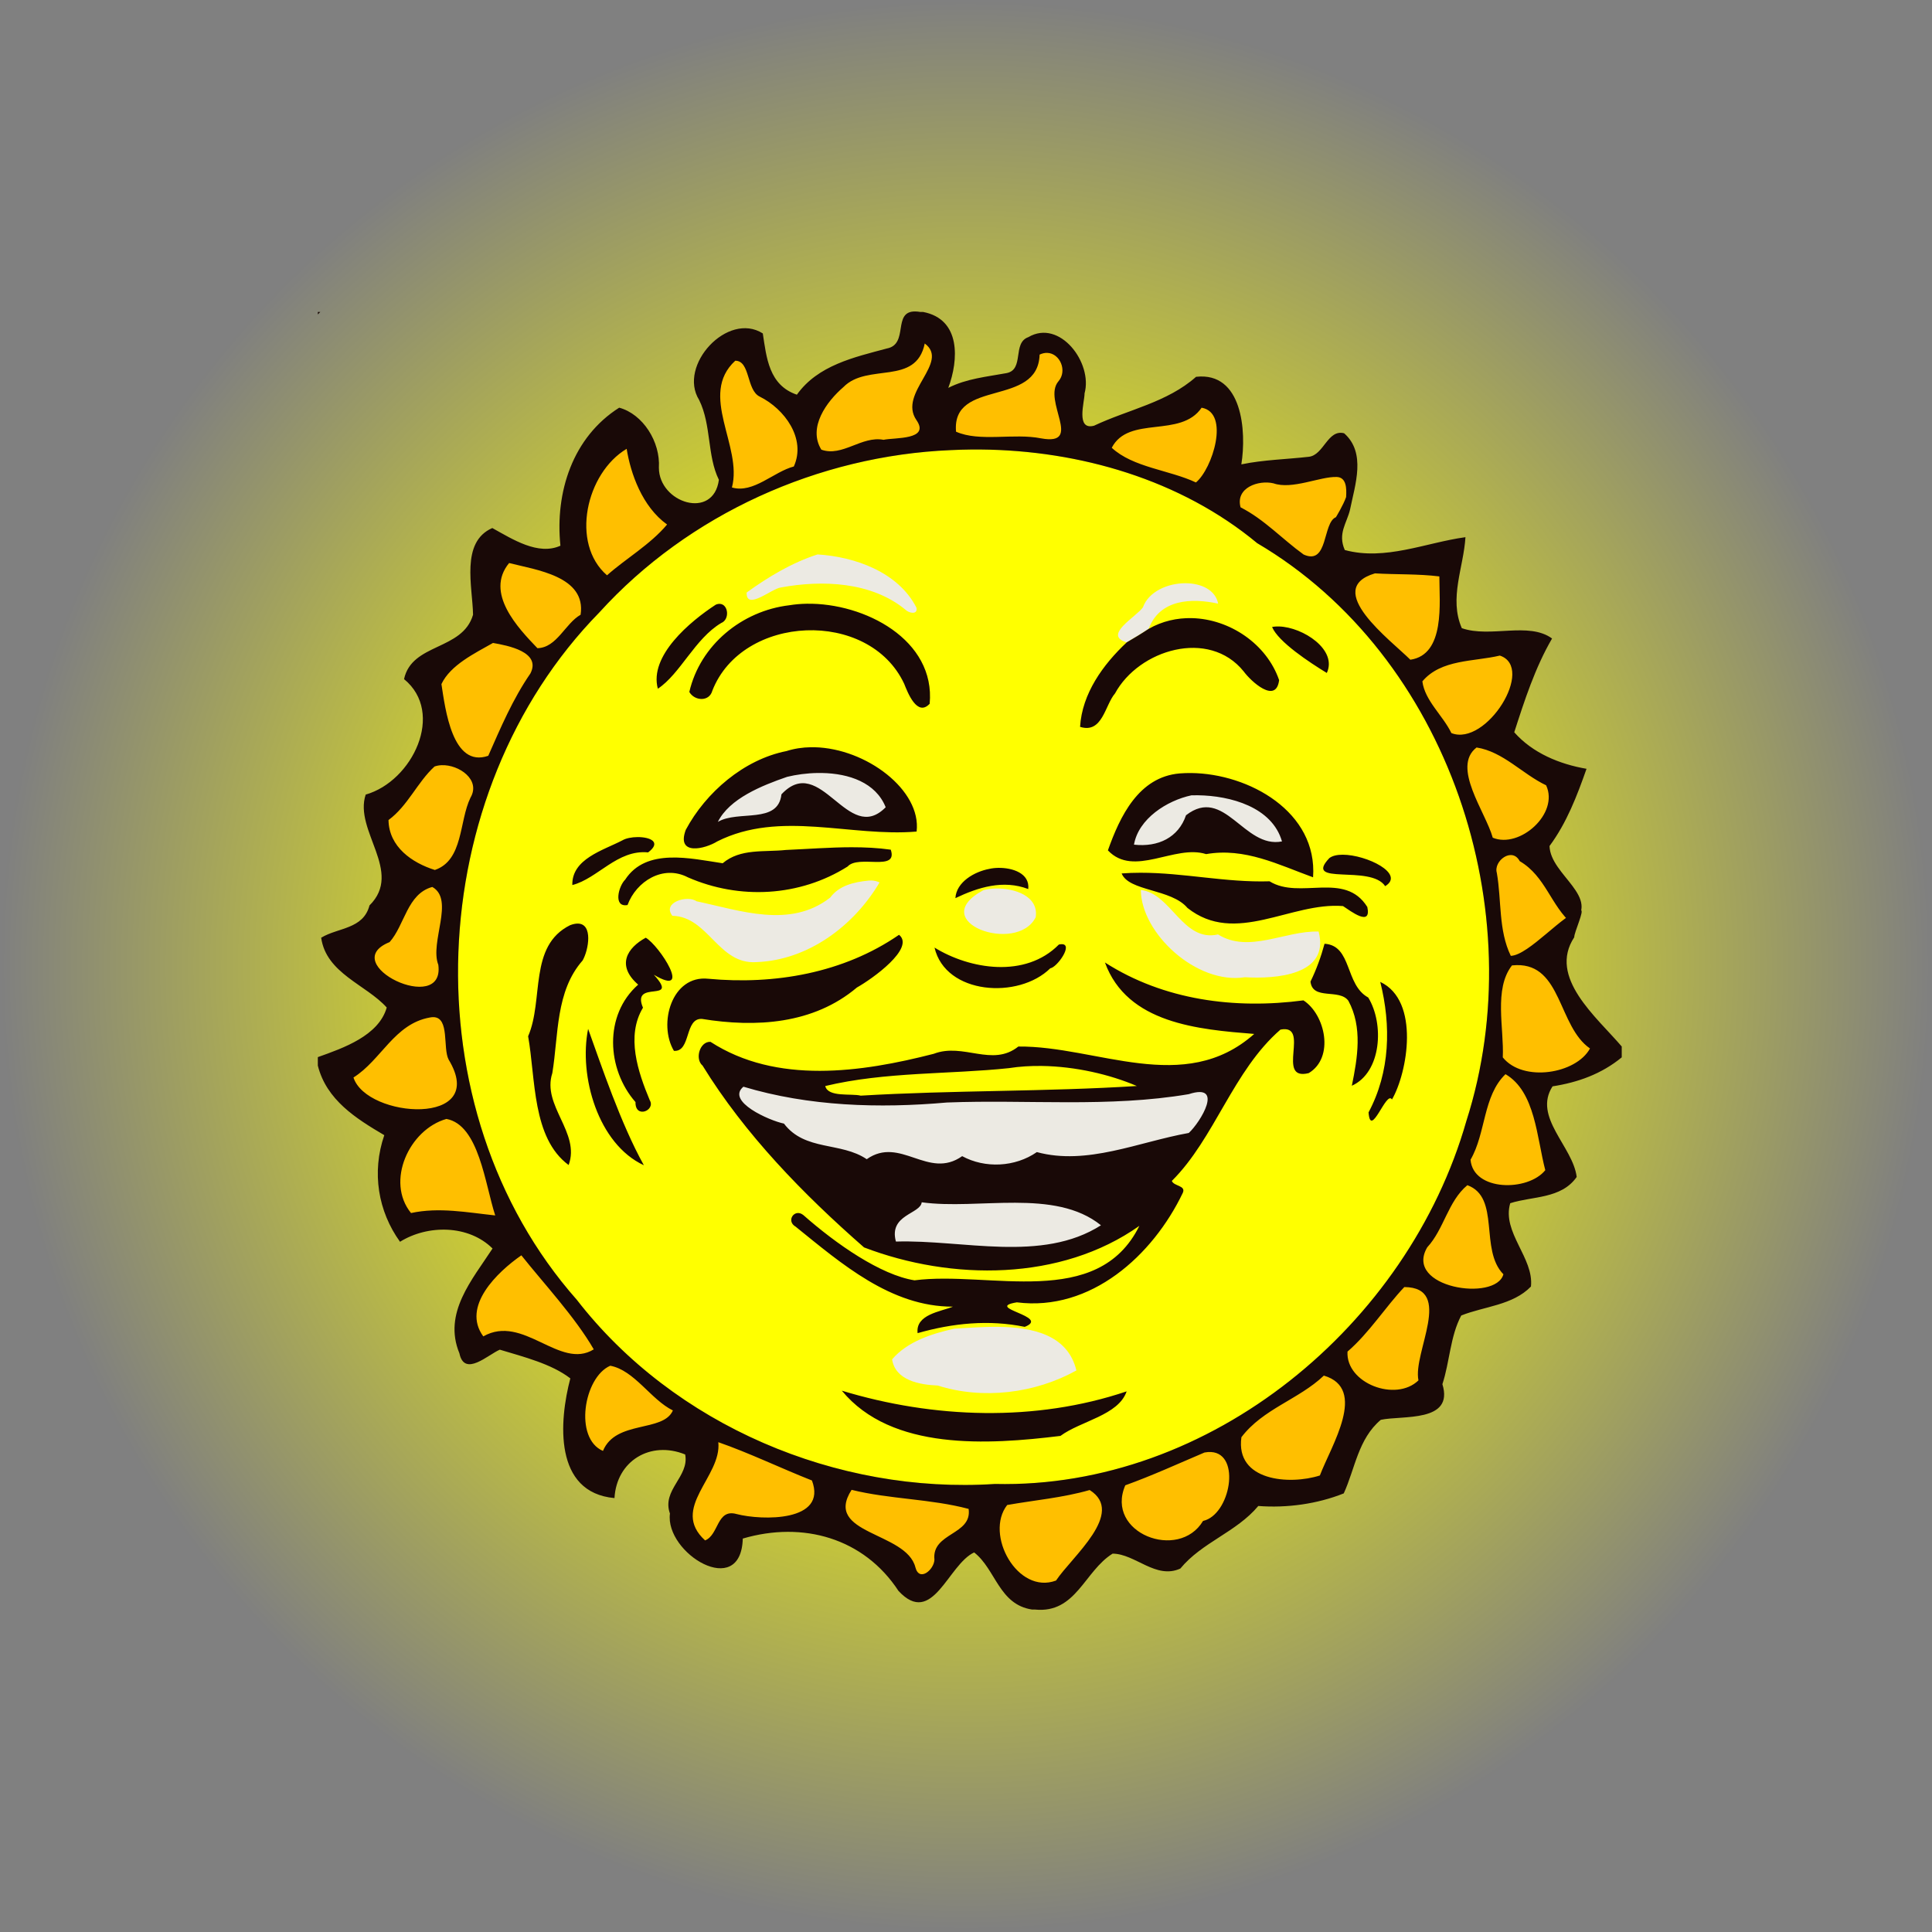
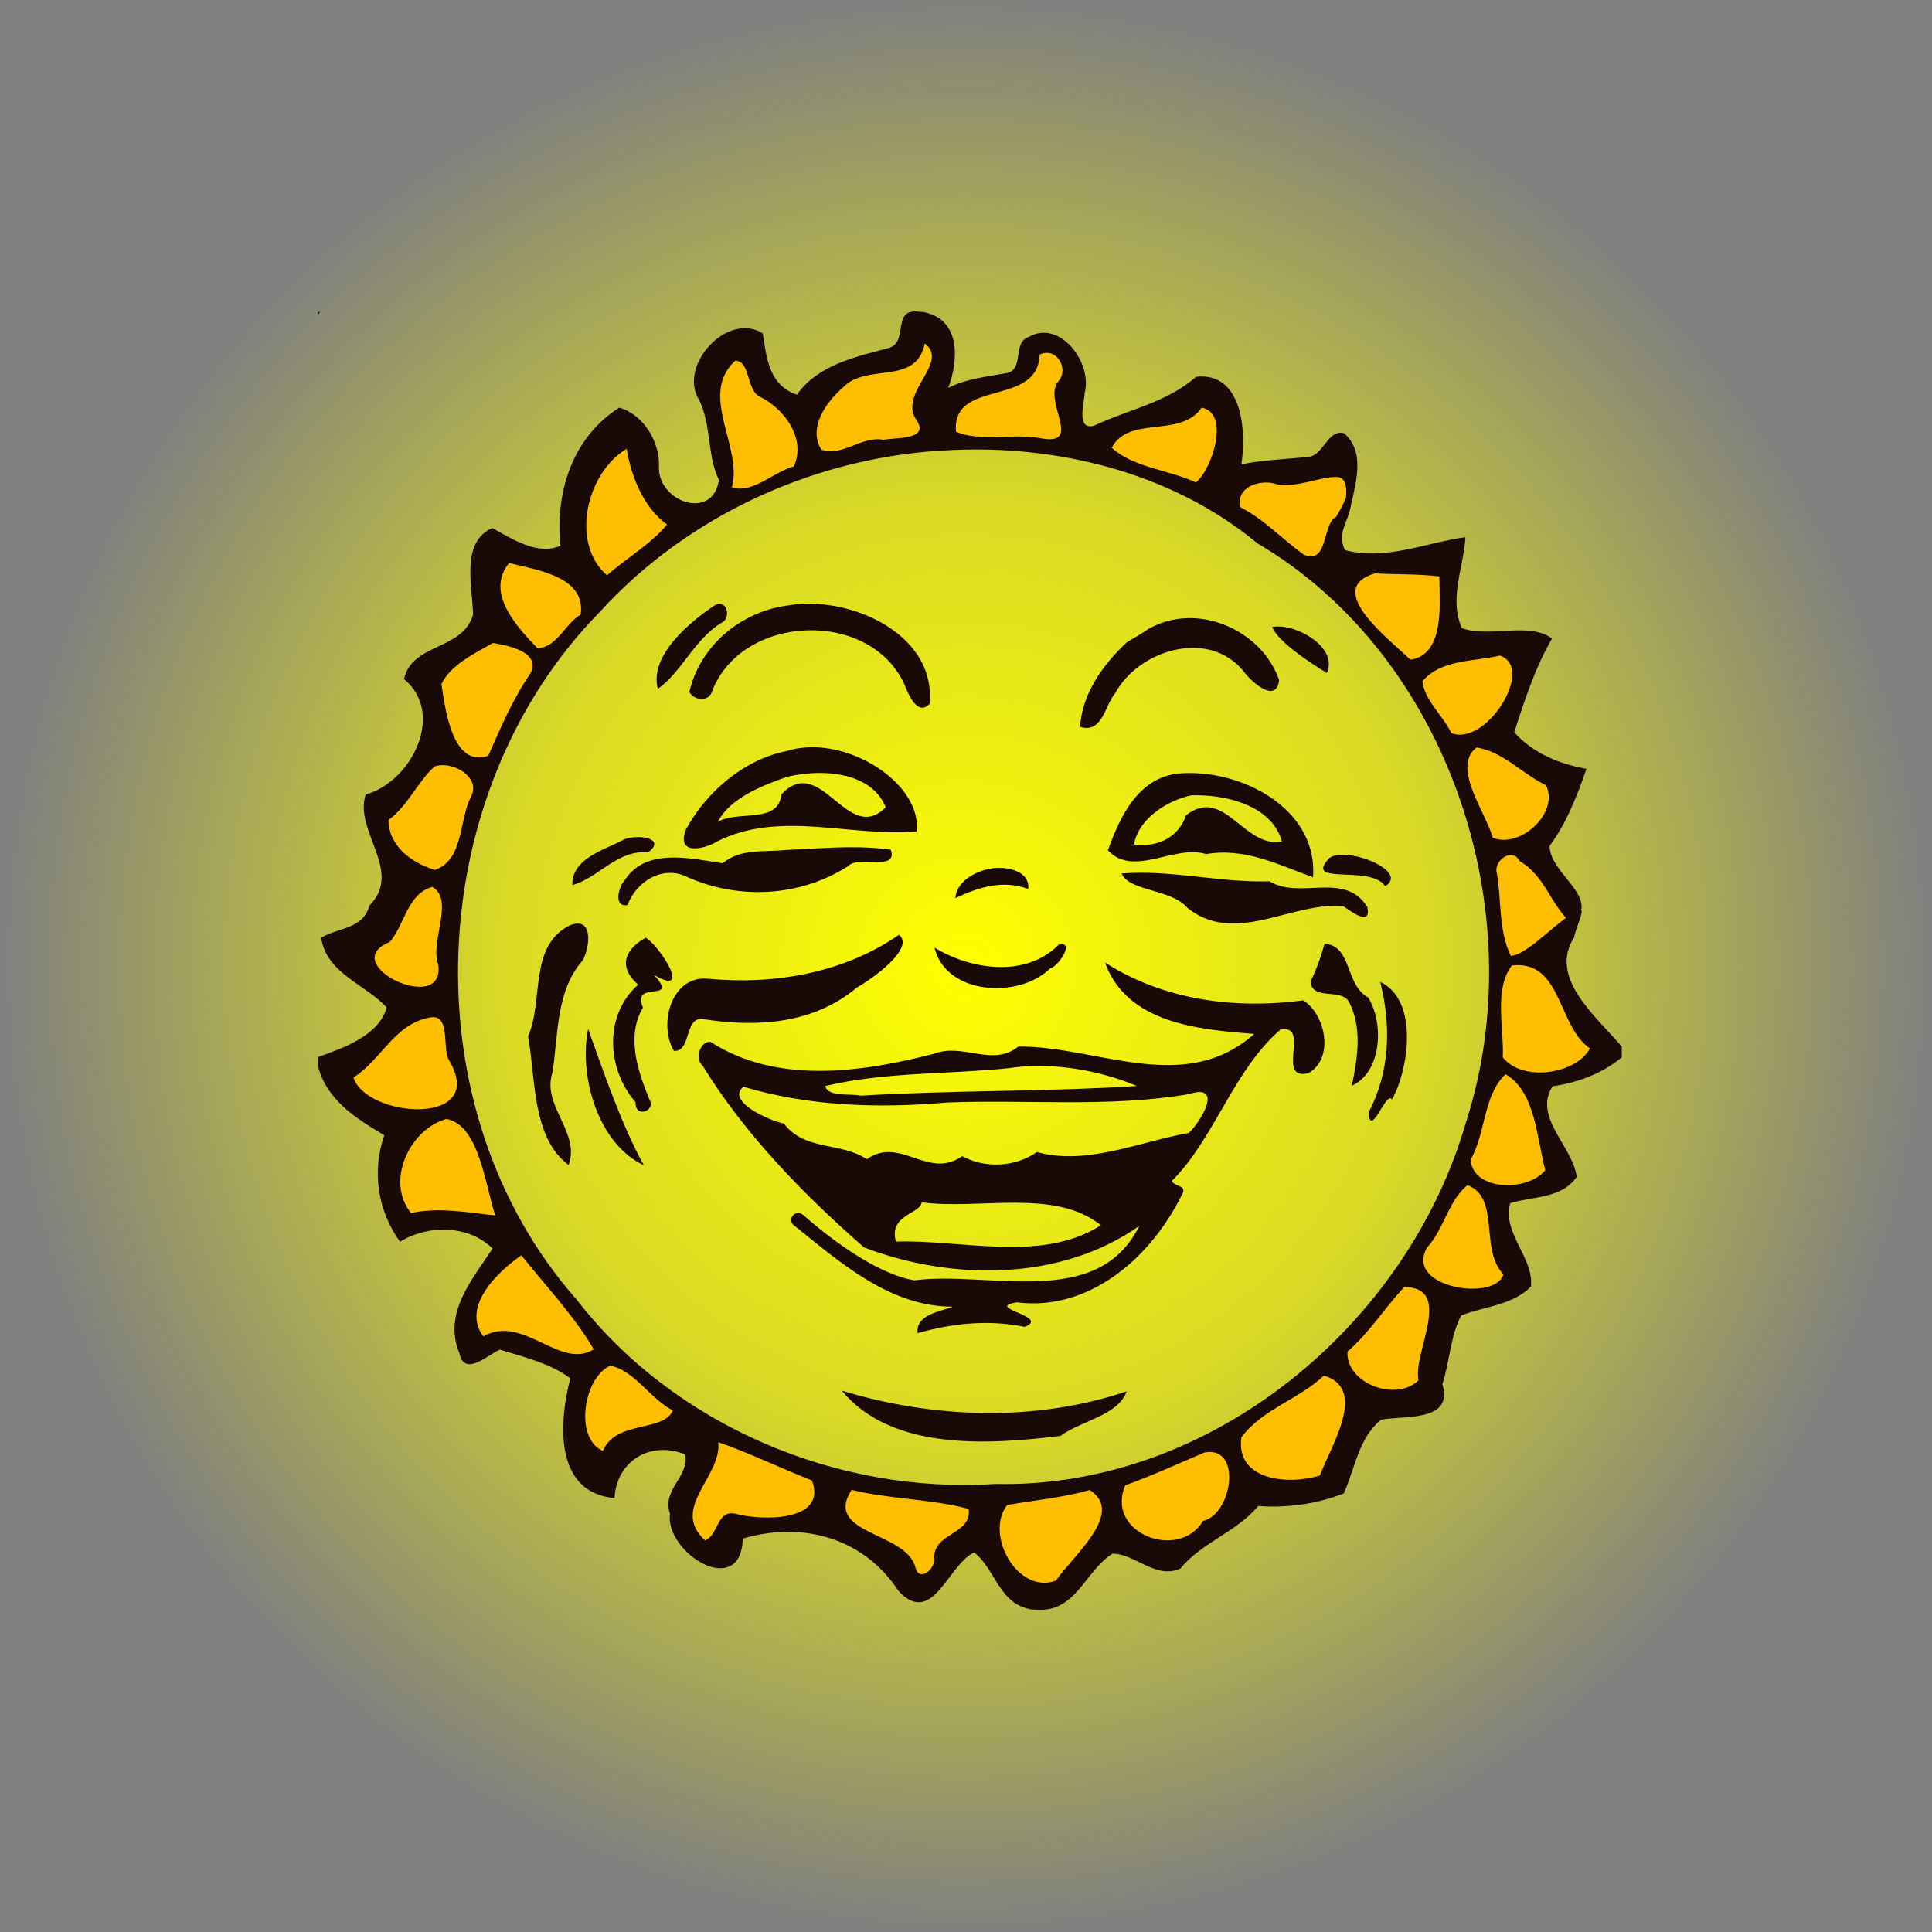
<svg xmlns="http://www.w3.org/2000/svg" width="608.97pt" height="608.97pt" version="1.1" viewBox="0 0 608.97 608.97">
  <rect x="0" y="0" width="608.97" height="608.97" fill="#808080" stroke="none" />
  <defs>
    <radialGradient id="a" cx="204.3" cy="206.16" r="338.32" gradientTransform="matrix(.9 0 0 .9 20.43 20.616)" gradientUnits="userSpaceOnUse">
      <stop stop-color="#ff0" offset="0" />
      <stop stop-color="#ff0" stop-opacity=".706" offset=".481" />
      <stop stop-color="#ff0" stop-opacity="0" offset="1" />
    </radialGradient>
  </defs>
  <g transform="translate(100.18 98.328)">
    <circle cx="204.3" cy="206.16" r="304.49" fill="url(#a)" />
-     <path d="m205.96 43.361c-2.14 0.021-4.276 0.084-6.403 0.189-41.71 1.73-82.71 20.17-110.83 51.17-55.82 57-60.25 156.5-7.1 216.64 30.69 39.61 82.011 61.301 131.81 58.061 68.03 1.57 130.23-50.131 148.59-114.39 21.11-65.82-5.49-146.56-65.93-182.15-24.85-20.645-58.04-29.836-90.14-29.52z" fill="#ff0" />
    <path d="m190.18 8.098c-0.068 5.739-5.762 9.748-11.122 9.45-6.55 0.482-13.571 2.511-17.567 8.111-4.326 4.62-7.733 11.88-4.338 17.951 3.24 3.555 8.523 1.204 12.234-0.205 5.898-2.835 12.509-1.032 18.615-3.029 2.476-0.823 4.023-3.682 2.555-6.045-1.276-2.122-2.499-4.586-1.228-7.002 1.724-5.197 7.103-9.867 5.234-15.785-0.832-1.866-2.603-3.046-4.219-4.178l-0.109 0.488-0.055 0.245zm38.961 3.293c-2.371-0.069-3.852 2.349-3.465 4.486-2.06 6.451-9.785 7.355-15.341 8.988-5.093 1.298-10.517 4.904-10.78 10.662-0.534 2.511 1.568 4.716 4.045 4.562 9.106 1.953 18.546-0.404 27.584 1.625 3.406-0.005 5.703-3.829 4.373-6.9-0.855-4.303-3.596-9.398-0.09-13.254 2.342-4.346-1.133-10.719-6.326-10.17zm-97.781 2.523c-6.238 3.869-6.805 12.468-5.352 18.975 1.554 7.681 5.196 15.592 2.701 23.494 7.011 2.754 13.492-2.559 19.459-5.41 3.849-0.55 4.799-4.906 4.457-8.174-0.245-8.319-7.075-14.52-13.748-18.416-2.344-3.53-1.837-10.447-7.518-10.469zm147.04 14.934c-2.68 2.171-5.374 4.78-9.061 5.127-6.788 1.284-15.399 0.607-19.834 7.045-1.443 1.48-0.508 3.641 1.332 4.199 7.722 5.719 17.864 6.139 26.236 10.312 5.919-5.642 9.145-14.627 6.959-22.629-0.954-2.212-3.049-4.295-5.633-4.055zm-180.58 12.244c-13.421 7.472-19.309 26.924-10.509 39.943 1.176 1.328 2.638 3.611 4.18 3.682 6.813-6.116 15.083-10.673 20.783-17.981-8.7-5.718-12.449-16.212-13.819-26.035l-0.426 0.262zm222.27 9.438c-6.834 0.689-13.622 3.987-20.473 1.715-5.05-0.636-11.602 3.294-10.344 9.018 1.191 3.145 5.243 3.336 7.338 5.672 5.349 3.734 9.652 9.521 16.021 11.631 4.774 0.069 6.329-5.55 7.037-9.328 0.233-2.049 0.34-3.911 2.396-2.715 2.871-0.119 2.274-3.899 3.023-5.795 1.071-3.681 1.984-9.297-2.578-10.076-0.797-0.149-1.614-0.161-2.422-0.121zm-260.57 27.175c-5.514 5.674-3.643 14.982 1.095 20.516 2.539 3.35 5.115 7.075 8.72 9.253 6.944-0.29 9.425-8.073 14.846-11.094 1.946-6.997-4.068-13.541-10.529-15.202-4.508-1.708-9.279-2.52-13.931-3.725zm273.33 3.24c-4.984 0.603-9.434 6.498-6.35 11.203 3.657 7.717 10.891 12.862 16.977 18.479 4.398 1.378 8.298-3.03 9.764-6.729 2.853-6.938 1.588-14.596 1.762-21.877-7.343-0.954-14.77-0.801-22.152-1.076zm-278.13 22.015c-6.397 3.684-14.56 7.064-17.227 14.586 1.479 8.08 1.992 17.914 9.18 23.277 3.042 1.853 8.529 1.758 9.367-2.531 3.676-8.906 8.427-17.344 13.072-25.693 0.803-5.068-4.777-8.053-9.003-8.768-1.754-0.486-3.556-0.927-5.389-0.871zm317.54 3.881c-8.686 1.872-19.3 1.353-25.49 8.906 0.199 7.089 6.23 11.923 9.422 17.715 3.501 2.868 8.557 0.487 11.73-1.769 5.748-4.363 10.245-11.333 10.03-18.723-0.391-2.917-2.537-5.977-5.691-6.129zm-7.953 29.273c-4.99 3.854-3.669 11.178-1.363 16.154 2.306 4.928 4.271 10.228 6.926 14.869 10.039 3.455 21.917-7.127 19.154-17.479-1.873-3.407-6.304-3.985-8.968-6.616-4.648-3.224-9.812-7.322-15.749-6.929zm-325.33 5.246c-5.419 0.375-7.423 6.399-10.518 9.936-2.257 3.221-5.298 5.906-7.662 8.906 0.122 8.882 8.385 15.722 16.621 17.096 6.963-2.375 8.914-10.508 9.945-16.938 0.558-4.543 4.917-9.166 2.072-13.779-2.152-3.529-6.45-5.246-10.459-5.221zm336.84 28.328c-4.772 0.255-7.038 6.083-5.271 10.081 0.961 8.286 0.556 17.127 4.564 24.716 7.719 0.506 10.085-7.812 17.925-6.01 2.06-1.359 2.613-4.08 4.131-5.812 0.145-2.926-0.475-3.701-1.588-6.056-5.516-6.07-11.251-12.218-18.13-16.688-0.52-0.187-1.079-0.268-1.631-0.23zm-339.76 10.09c-6.788 1.363-9.393 8.742-12.165 14.187-1.027 4.186-7.044 4.539-7.447 8.958 0.22 6.21 6.744 9.457 11.997 10.824 4.225 1.558 10.673-0.192 11.048-5.38-0.041-4.353-1.332-8.743 0.139-13.004 1.074-4.933 2.377-11.578-2.299-15.137-0.38-0.246-0.817-0.43-1.273-0.447zm341.54 24.604c-4.191 0.386-4.876 5.524-5.668 8.768-1.098 7.566 0.018 15.341 0.471 22.818 7.28 7.858 20.811 6.441 28.113-0.629 0.948-1.309 3.514-3.524 1.24-4.479-8.401-6.459-7.971-19.621-17.488-25.096-2.045-1.054-4.381-1.465-6.668-1.383zm-341.41 16.4c-9.983 0.985-15.813 10.214-22.277 16.699-1.707 1.263-5.321 3.115-3.426 5.703 4.735 7.899 14.962 9.836 23.469 9.559 5.158-0.228 11.326-3.425 11.404-9.243 0.049-5.39-4.582-9.767-3.674-15.271-0.133-3.17-1.523-7.717-5.496-7.447zm337.95 18.092c-6.183 4.513-7.138 12.985-9.082 19.875-0.547 3.191-2.601 6.163-3.115 9.266 1.139 6.847 9.232 9.639 15.362 8.55 4.228-0.49 9.526-2.05 11.072-6.429-2.691-10.063-2.723-22.053-11.014-29.576-0.909-0.791-1.918-1.773-3.223-1.686zm-334.02 14.05c-12.384 3.524-19.917 19.771-12.762 30.996 2.05 3.112 5.962 0.366 8.783 0.793 7.374-0.295 14.636 1.125 21.967 1.811-4-10.461-3.911-23.342-12.619-31.5-1.521-1.187-3.399-2.156-5.37-2.099zm321.87 20.939c-7.162 5.127-8.435 14.876-14.164 21.262-2.903 5.48 2.106 11.697 7.574 12.76 6.105 2.175 14.133 2.601 19.006-2.365 1.545-2.05-0.115-4.252-1.415-5.814-3.748-7.56-0.359-17.659-6.925-24.01-1.136-0.973-2.503-1.945-4.076-1.832zm-297.91 21.72c-7.236 5.16-15.372 12.013-15.543 21.67 0.159 2.824 1.435 5.491 3.246 7.629 6.215-4.551 14.181-0.882 20.097 2.297 5.141 2.72 12.222 4.387 17.136 0.283-6.704-11.78-16.202-21.575-24.551-32.15zm278.6 10.352c-3.668 1.588-5.283 5.733-8.046 8.411-3.606 4.618-7.758 8.989-11.551 13.341-0.134 9.019 10.01 14.808 18.193 13.367 3.095-0.464 7.824-2.24 7.062-6.117-0.102-8.524 5.948-17.002 2.268-25.439-1.654-2.611-4.94-3.782-7.926-3.562zm-251.19 24.9c-8.051 4.605-10.315 15.602-7.481 23.924 1.203 2.911 3.639 5.386 6.734 6.201 1.634-6.365 9.105-7.606 14.533-8.81 3.652-0.693 7.6-2.754 8.582-6.633-8.42-3.372-12.703-14.08-22.369-14.682zm225.29 3.17c-2.962 1.822-5.696 4.527-8.943 6.232-6.521 3.993-13.874 7.6-18.174 14.197-1.667 7.074 4.454 14.116 11.465 14.615 5.325 0.975 11.423 1.01 16.145-1.766 3.194-8.728 9.683-17.481 7.434-27.244-1.236-3.208-4.314-6.125-7.926-6.035zm-192.14 20.836c1.671 9.793-9.28 16.707-7.744 26.553 0.682 3.005 2.483 6.631 5.769 7.205 4.386-1.209 3.634-8.325 8.566-8.346 8.14 1.677 17.908 2.658 24.785-2.977 2.439-2.782 2.84-7.539 0.311-10.346-10.614-4.211-20.911-9.224-31.75-12.855l0.041 0.498zm156.62 2.965c-9.038 2.19-17.031 7.351-25.896 10.115-3.969 1.446-3.838 6.612-3.033 10.029 2.833 10.907 18.651 14.369 26.213 6.326 1.623-2.684 5.111-3.243 6.785-6.01 3.318-4.677 4.643-11.354 2.198-16.674-1.251-2.222-3.654-3.89-6.266-3.787zm-113.89 12.066c-3.616 3.944-3.197 11.229 1.902 13.748 5.629 4.193 14.318 5.048 17.387 12.066 0.456 2.86 4.06 5 6.402 2.756 2.955-1.878 2.526-5.835 3.623-8.633 2.947-3.932 9.689-5.176 10.027-10.924 0.72-3.317-3.636-3.869-5.953-4.109-10.987-2.288-22.381-2.4-33.197-5.215zm75.529 0.019c-8.715 2.766-18.168 2.68-26.822 5.307-6.565 9.535 0.12 24.636 11.33 26.736 3.276 0.699 6.913-0.591 8.402-3.743 5.068-6.436 12.511-12.512 12.854-21.342-0.342-3.094-2.543-6.449-5.764-6.959z" fill="#ffbf00" />
-     <path transform="scale(.8)" d="m196.89 95.537c-10.088 3.25-19.462 8.876-27.938 15.014-0.237 7.325 9.963-1.613 13.463-1.988 16.275-3.038 35.775-2.263 49.1 8.75 1.288 1.35 4.939 2.137 4.352-0.775-7.188-14.112-24.352-20.1-38.977-21zm145 11.346c-6.964-0.029-14.561 3.25-16.799 9.492-2.625 3.775-16 11.038-6.375 13.801 2.925-1.7 5.812-3.438 8.625-5.312 4.375-11.688 16.799-12.238 27.387-9.938-1.043-5.414-6.693-8.017-12.838-8.043zm-144.83 73.514c-12.869 0.136-25.434 5.403-35.414 13.344-3.193 2.86-5.443 6.594-7.094 10.516 7.521-7.122 19.46-1.666 27.1-8.467 2.117-2.52 1.976-6.761 5.611-7.887 6.665-3.208 12.71 3.027 17.48 6.896 4.515 4.061 11.693 7.643 17.285 3.438 2.45-0.966 3.836-4.066 1.666-6.049-5.236-9.228-16.785-11.929-26.635-11.791zm147.12 8.803c-10.97 2.289-22.38 9.918-24.094 21.762 9.041 1.932 19.721-2.398 22.992-11.457 4.164-5.015 11.938-3.135 16.078 0.832 5.993 4.604 13.091 11.616 21.42 9.297 1.528-1.983-1.003-4.441-1.674-6.34-7.223-11.493-22.148-14.244-34.723-14.094zm-126.05 34.799c-0.365-0.011-0.734 1e-3 -1.105 0.039-5.725 0.575-11.612 1.888-15.162 6.713-15.788 12.3-35.389 5.088-52.664 1.438-3.462-2.538-13.699 0.4-9.512 5.725 14.225 0.325 18.087 19.325 33.162 18.25 20.325-0.762 38.387-14.275 48.475-31.4-1.031-0.478-2.097-0.73-3.193-0.764zm48.889 3.174c-1.75 0.044-3.4 0.268-4.795 0.652-23.088 12.425 13.225 25.488 20.625 10.65 1.229-8.298-8.245-11.495-15.83-11.303zm57.242 0.59c0.163 17.15 22.026 37.326 40.988 34.363 12.075 0.713 33.625-0.725 29.062-18-13.225-0.425-27.412 8.737-39.625 1.137-13.938 3.175-18.488-16.275-30.426-17.5zm-156.86 76.094-0.26 0.229c-4.065 2.505-1.913 8.404 1.717 10.221 4.347 3.678 10.284 4.788 14.939 7.607 8.001 9.12 21.539 6.774 31.283 12.572 3.038 1.328 5.081-2.559 8.201-2.129 9.458-0.71 18.493 7.417 27.928 3.193 1.682-0.833 3.102-2.04 4.82-0.557 8.867 3.644 19.521 2.685 27.52-2.633 20.036 5.006 39.764-3.883 59.162-7.557 4.383-1.947 6.281-6.967 8.383-10.953 1.711-2.889 0.7-8.024-3.43-7.654-5.26 0.198-10.258 2.265-15.568 2.268-33.402 3.597-67.121-0.258-100.58 2.768-21.603 0.747-43.418-1.075-64.113-7.375zm69.555 45.543-0.109 0.58c-1.97 4.928-9.601 5.294-10.455 11.127-0.747 2.625-0.401 7.657 3.619 6.361 23.332-0.246 47.608 6.23 70.277-2.07 3.693-1.385 7.177-3.274 10.475-5.428-12.335-10.707-29.721-10.615-45.104-10.078-9.578 0.265-19.206 0.902-28.703-0.492zm31.029 50.475c-6.157-0.066-12.232 0.438-17.197 0.715-8.8 1.938-18.588 5.088-24.525 12.088 1.288 8.387 11.013 10.025 17.963 10.312 17.888 5.662 38.388 3.087 54.65-5.938-3.403-14.128-17.346-17.032-30.891-17.178z" fill="#eceae3" />
    <path d="m188.27-0.156c-7.253-0.055-1.883 10.355-8.923 11.677-10.28 2.76-21.74 5.269-28.35 14.559-8.86-3.02-9.571-11.739-10.741-19.309-11.07-7.05-26.859 10.11-20.069 20.97 3.9 7.88 2.48 17.579 6.23 25.169-1.71 12.8-18.891 7.27-18.911-3.8 0.5-8.19-5.019-16.899-12.509-18.939-14.66 9.3-20.27 26.609-18.53 43.509-7.02 3.17-15.05-2.02-21.47-5.57-10.09 4.41-6.21 18.561-6.07 27.331-3.33 11.37-19.28 8.839-21.75 20.289 13 10.61 2.681 32.18-12.089 36.4-3.81 11.38 11.95 24.31 1.2 34.93-1.97 7.54-9.901 6.941-15.231 10.181 1.57 11.25 14.201 14.81 20.661 22-2.52 8.93-13.79 12.81-21.72 15.64v2.661c2.73 10.85 12.02 16.669 20.95 21.939-4.03 11.71-1.951 24.03 4.959 33.6 8.78-5.46 21.651-5.35 29.161 2.12-6.37 9.81-15.701 20.331-10.441 33.041 1.59 7.63 9.071 0.38 12.741-1.15 7.39 2.24 16.26 4.44 22.22 9.05-3.57 13.55-5.251 35.99 13.919 37.73 0.65-11.72 11.311-18.2 22.281-13.75 1.38 6.99-7.47 11.18-4.8 18.62-1.65 12.49 22.419 27.279 22.959 7.889 18.98-5.58 38.17-0.16 49.08 16.5 10.77 11.58 15.58-8.31 23.85-12.13 6.82 5.32 7.79 16.42 18.25 18h0.891c12.97 1.33 15.59-12.1 24.5-17.62 7.14 0.04 13.64 8.22 21.35 4.7 6.85-8.31 17.67-11.46 24.57-19.72 9.06 0.69 18.589-0.639 26.939-3.969 3.57-7.81 4.54-17.201 11.68-23.191 6.74-1.46 23.161 0.949 19.411-11.241 2.32-7.03 2.449-15.099 5.939-21.639 7.19-2.88 16.24-3.21 21.97-9.13 0.99-9.03-9.22-17.081-6.53-26.261 6.9-2.25 16.08-1.29 20.95-8.28-1.16-9.59-13.869-18.859-7.609-28.559 7.93-1.23 15.409-3.871 21.809-9.141v-3.42c-7.98-9.35-23.29-21.789-14.97-34.439-0.065-1.47 3.349-8.711 2.037-8.501-5.277 0.846-16.335 14.185-22.037 14.369-3.93-8.1-2.88-17.469-4.4-26.139-1.12-3.73 4.811-8.291 7.211-3.711 8.2 4.81 9.756 14.003 16.626 19.903 9.319-8.688-6.966-15.392-7.226-24.672 5.4-7.29 8.649-15.761 11.659-24.341-8.48-1.45-17-4.959-22.78-11.509 3.22-10.02 6.6-20.441 11.92-29.561-7.38-5.39-19.42-0.109-28.45-3.259-4.1-9.42 0.58-19.17 1.15-28.68-12.48 1.71-25.271 7.51-38.031 4.05-2.31-5.209 0.663-8.493 1.653-12.75 1.598-7.88 5.125-17.89-1.862-24.05-5.2-1.35-6.41 6.869-11.12 7.409-7.1 0.81-14.26 0.941-21.28 2.391 1.68-10.44 0.32-29.24-14.27-27.6-9.11 8.09-21.39 10.329-32.15 15.409-5.88 1.57-2.95-7.63-3-10.18 2.66-9.64-7.83-23.55-17.72-17.73-5.14 1.82-1.16 10.239-6.88 11.339-6.22 1.15-12.62 1.73-18.35 4.65 3.29-8.8 4.01-21.65-7.94-23.93h-0.89c-0.603-0.102-1.143-0.153-1.627-0.156zm-188.27 0.156v0.78c0.2-0.19 0.59-0.58 0.78-0.78zm191.3 9.941c8.07 5.96-8.53 15.559-2.62 24.139 4.4 6.33-6.839 5.46-10.359 6.22-6.95-1.31-12.981 5.479-19.611 3.109-4.34-7.02 1.69-15.189 6.95-19.719 7.57-7.77 22.881-0.29 25.641-13.75zm38.6 2.959c4.041 0.121 6.406 5.668 3.545 8.95-5.17 6.06 8.069 20.461-5.481 17.991-8.57-1.72-19.36 1.21-26.8-2.1-1.46-16.87 25.841-7.58 26.341-24.3 0.841-0.398 1.647-0.563 2.395-0.541zm-98.325 2.47c4.79 0 3.459 9.3 7.739 11.33 7.79 3.86 14.69 13.229 10.72 22.009-6.37 1.66-12.749 8.59-19.509 6.62 3.47-13.01-10.68-29.159 1.05-39.959zm147 14.81c9.02 1.61 3.38 19.341-1.8 23.561-8.36-3.94-19.8-4.691-26.53-10.931 5.37-10.34 21.7-2.92 28.33-12.63zm-181.23 12.961c1.24 7.7 4.841 18.189 12.741 23.859-5.3 6.33-13.141 10.829-18.931 16.009-11.621-10.04-6.62-32.248 6.19-39.868zm111.62 0.219c31.153 0.271 63.048 9.522 87.125 29.52 60.44 35.59 87.04 116.33 65.93 182.15-18.36 64.26-80.559 115.96-148.59 114.39-49.8 3.24-101.12-18.451-131.81-58.061-53.15-60.14-48.72-159.64 7.1-216.64 28.12-31 69.12-49.44 110.83-51.17 2.127-0.105 4.263-0.168 6.403-0.189 1.003-0.01 2.008-0.01 3.013-0.002zm112.19 8.655c3.069 0.106 3.14 3.591 2.96 6.328-0.877 2.543-3.213 6.351-3.213 6.351-4.265 1.743-2.338 15.287-10.175 11.766-6.69-4.81-12.391-11.07-19.881-14.88-1.68-6.22 5.731-8.689 10.391-7.559 5.878 2.072 14.675-2.187 19.919-2.006zm-260.86 27.126c8.41 2.16 24.38 4.15 22.53 16.3-4.88 2.76-7.459 10.379-13.609 10.539-6.051-6.31-16.701-17.419-8.921-26.839zm272.91 3.259c6.74 0.4 13.59 0.129 20.3 0.959 0 8.22 1.911 24.641-9.139 26.261-6.09-6.08-27.84-22.27-11.16-27.22zm-179.11 9.569c-1.885 0.031-3.726 0.191-5.491 0.481-14.92 1.76-28.099 12.54-31.509 27.33 1.65 2.86 6.289 3.171 7.259-0.409 9.4-24.09 49.351-25.89 60.461-2.18 1.13 2.84 4.109 10.519 8.039 6.309 1.88-20.18-20.53-31.832-38.76-31.531zm-27.384 0.041c-0.385-0.017-0.815 0.062-1.286 0.261-8.09 5.27-21.07 16.119-18.25 26.489 7.08-4.69 11.681-15.789 19.961-20.709 2.783-1.111 2.272-5.921-0.425-6.041zm148.79 4.498c-4.657-0.11-9.351 0.939-13.631 3.383-2.25 1.5-4.56 2.89-6.9 4.25-7.48 7.01-14.081 16.139-14.711 26.639 7.08 2.22 7.831-6.86 11.011-10.53 7.51-13.83 29.61-20.519 40.55-6.959 2.33 3.18 10.24 10.44 11.18 2.75-3.932-11.414-15.596-19.253-27.498-19.533zm27.458 2.627c-0.245-0.007-0.486-0.006-0.724 0.002-0.506 0.017-0.993 0.068-1.456 0.155 1.94 4.7 11.8 11.17 17.25 14.5 3.415-7.284-7.489-14.444-15.07-14.656zm-247.75 5.195c4.69 0.82 15.27 2.821 11.8 9.611-5.57 8.08-9.371 17.089-13.291 25.959-11.33 3.92-13.549-14.78-14.759-22.6 2.82-5.99 10.41-9.65 16.25-12.97zm317.36 3.98c11.32 3.77-4.28 28.771-15.27 24.431-2.68-5.58-8.35-10.17-9.15-16.3 5.91-7.03 16.25-6.171 24.42-8.131zm-217.16 28.889c-2.635 0.04-5.227 0.425-7.692 1.211-13.44 2.66-25.44 13.031-31.75 24.841-3.05 8.26 6.051 6.05 9.961 3.62 19.79-9.92 41.969-1.311 62.809-3.091 1.578-13.036-15.874-26.228-32.197-26.578-0.378-8e-3 -0.755-9e-3 -1.131-3e-3zm209.83 0.081c8.36 1.31 14.43 8.36 21.92 11.92 4.17 8.94-8.35 20.04-16.82 16.52-2.25-8.13-13.09-22.291-5.1-28.441zm-326.24 5.581c5.481-0.227 12.432 4.604 9.116 10.239-3.62 7.41-2.21 19.711-11.23 22.791-7.18-2.25-14.479-7.281-14.609-15.741 6.12-4.51 9.05-11.87 14.5-16.87 0.689-0.251 1.44-0.386 2.223-0.419zm118.51 2.459c0.479-7e-3 0.959-6e-3 1.439 3e-3 8.449 0.164 16.912 2.987 20.041 10.797-11.99 12.2-20.429-17.35-32.859-4.07-1.04 9.51-13.631 4.88-20.041 8.68 3.64-7.33 13.8-11.43 21.85-14.2 2.915-0.705 6.218-1.157 9.57-1.209zm117.73 0.014c-1.22-0.011-2.424 0.029-3.606 0.125-12.92 1.11-18.79 13.52-22.6 24.25 8.19 8.68 21.069-1.989 30.959 1.181 12.2-2.13 22.859 3.369 33.709 7.309 1.472-20.588-20.163-32.693-38.462-32.866zm2.136 7.008c10.317 0.133 23.405 3.711 26.527 14.548-12.03 2.38-18.13-17.64-30.25-8.25-2.38 7.02-8.78 10.119-16.4 9.269 1.4-8.16 10.37-13.9 18.1-15.55 0.659-0.021 1.336-0.026 2.023-0.017zm-176.63 13.18c-1.799 0.015-3.638 0.363-4.769 1.038-6.02 3.14-15.969 5.821-15.759 14.081 8-2.04 14.189-11.251 23.889-10.291 4.366-3.279 0.597-4.861-3.361-4.828zm67.517 3.203c-6.916 6e-3 -13.9 0.567-20.725 0.855-6.82 0.74-14.321-0.559-19.931 4.191-10.01-1.48-24.109-5-30.739 5.17-2.07 2.02-3.87 8.83 0.75 8 2.75-7.48 11.199-12.791 19.009-8.741 16.32 7.15 35.281 6.11 50.361-3.4 3.43-3.85 15.99 1.771 13.6-5.309-4.05-0.574-8.175-0.77-12.325-0.766zm154.78 2.353c-1.745-8e-4 -3.24 0.32-4.202 1.062-8.45 8.9 13.009 1.91 17.589 8.85 6.394-3.868-5.828-9.908-13.388-9.912zm-108.57 4.147c-1.029 0.016-2.001 0.13-2.828 0.325-4.63 0.85-10.401 4.12-10.681 9.22 7.15-3.42 15.061-5.89 22.961-2.87 0.544-4.981-4.991-6.746-9.451-6.675zm44.812 1.538c-1.96 2e-3 -3.933 0.067-5.922 0.217 2.26 5.69 15.66 4.8 20.75 10.88 15.13 11.99 32.571-1.939 49.031-0.589 2.46 1.61 9.019 6.679 7.659 0.289-7.11-11.41-21.27-2.19-30.82-8.1-13.86 0.42-26.977-2.711-40.698-2.697zm-223.2 4.48c7.13 4.01-0.899 17.439 1.891 24.539 2.19 16.26-32.34-0.299-15.35-7.159 4.78-5.37 5.529-15.23 13.459-17.38zm45.886 11.544c-0.686-0.011-1.5 0.146-2.456 0.506-13.15 6.53-8.24 23.52-13.23 35.01 2.39 13.42 1.21 32.061 12.77 40.591 3.77-10.26-8.511-18.701-5.141-28.981 1.98-12.02 0.98-25.77 9.55-35.5 1.907-3.334 3.31-11.552-1.494-11.625zm101.23 3.536c-17.53 12.09-39.27 15.799-60.1 13.859-11.6-1.26-15.891 14.29-10.861 22.72 5.46 0.4 3.271-10.469 8.881-10.059 16.94 2.75 35.09 1.679 48.8-9.911 4.81-2.68 18.43-12.409 13.28-16.609zm-79.841 0.92c-5.76 3.13-9.419 8.669-2.389 14.789-10.88 9.6-9.921 26.66-0.841 37.02-0.14 5.35 6.41 2.63 4.5-0.58-3.72-8.9-7.551-20.22-2.141-29.17-3.89-9.16 11.91-1.091 3.42-10.391 12.5 7.44 1.73-9.249-2.55-11.669zm213.96 1.9c-1.12 4.13-2.571 8.12-4.431 11.93 0.64 6 9.14 2.109 11.95 6.059 4.5 8.33 2.891 17.94 1.081 26.77 9.38-4.22 10.249-19.529 5.169-27.809-7.41-4.04-5.029-16.4-13.769-16.95zm-82.862 0.136c-0.252 3e-3 -0.543 0.04-0.878 0.114-10.58 10.73-28.1 7.809-39.2 0.959 3.48 14.88 26.511 16.37 36.491 6.53 2.147-0.3 7.361-7.657 3.587-7.603zm13.642 5.773c7.02 19.28 29.54 21.11 47.05 22.52-22.09 19.61-49.65 3.73-74.35 3.97-8.25 6.59-17.301-1.301-26.661 2.289-22.81 5.87-49.549 9.71-70.369-3.77-3.37-0.18-5.01 5.391-2.5 7.491 13.36 21.68 31.71 40.519 50.9 57.309 27.59 10.54 62.05 10.71 86.78-6.8-13.16 26.65-47.3 14.11-70.88 17.17-10.66-1.69-24.65-11.409-35-20.539-2.74-2.28-5.651 1.79-2.461 3.63 14.35 11.58 30.02 25.279 49.58 25.209-3.88 1.58-11.829 2.43-11.139 8.35 11.06-3.15 22.44-4.31 33.77-1.98 8.41-3.31-13.171-5.96-2.491-7.73 23.3 2.97 42.859-14.76 52.309-34.5 1.08-2.38-2.8-2.05-3.45-3.77 13.52-13.44 19.271-34.721 34.231-47.691 9.7-1.92-1.741 16.361 8.909 13.711 8.19-4.89 5.231-18.47-1.659-22.93-21.59 2.85-43.99-0.031-62.57-11.941zm129.73 0.827c14.289-0.316 13.092 19.318 23.158 26.273-4.34 8.02-21.119 10.749-27.489 2.809 0.45-9.12-2.91-21.539 2.9-28.989 0.494-0.053 0.97-0.084 1.431-0.094zm-42.95 5.29c3.46 13.81 3.119 28.39-3.691 41.13 0.63 8.56 5.631-7.089 7.381-4.059 4.89-8.39 8.949-31.12-3.691-37.07zm-298.4 11.11c5.11 0.14 2.872 9.811 4.747 13.373 12.87 21.27-25.861 18.55-29.991 5.65 8.8-5.53 12.87-16.93 24.12-18.92 0.409-0.08 0.783-0.112 1.123-0.103zm48.717 3.694c-3 14.92 3.14 36.309 17.57 42.989-7.33-13.21-13.41-31.469-17.57-42.989zm143.01 11.691c10.58 0.149 21.446 2.674 29.944 6.319-28.58 1.82-58.121 1.311-87.041 3.041-2.84-0.76-10.3 0.61-11.17-3.03 18.86-4.53 39.421-3.671 57.881-5.641 3.365-0.525 6.859-0.739 10.386-0.689zm146.15 2.59c9.44 5.51 9.851 20.099 12.541 30.259-5.45 6.78-22.711 6.721-23.561-3.289 4.89-8.44 3.88-20.09 11.02-26.97zm-240.21 3.95c20.64 6.21 42.759 6.87 64.159 4.98 25.4-0.99 51.001 1.65 76.211-2.63 11.32-3.68 3.679 8.88 0.01 12.23-15.86 2.83-32.071 10.32-47.891 6.03-6.86 4.76-16.329 5.201-23.539 1.281-10.71 7.58-19.49-6.481-30.08 0.959-8.15-5.53-19.471-2.47-26.091-11.22-4.6-0.94-18.35-7-12.78-11.63zm-93.611 10.159c10.26 1.87 12.171 20.62 15.381 30.42-8.82-0.94-17.701-2.669-26.541-0.759-8.06-9.91-0.621-26.321 11.159-29.661zm321.8 20.881c10.52 3.83 3.731 20.33 11.361 28.08-2.38 8.77-31.501 4.279-24.011-8.491 5.33-5.78 6.51-14.479 12.65-19.589zm-171.99 5.389c17.85 2.49 41.92-4.51 56.5 7.25-18.65 11.89-43.44 4.49-64.63 5.13-2.33-8.52 7.75-8.66 8.13-12.38zm-126.19 16.72c6.93 8.74 16.92 19.41 22.82 29.64-10.69 6.62-22.26-11.25-34.82-4.09-6.94-9.47 4.49-20.33 12-25.55zm278.31 10c15.76 0.13 2.609 20.699 4.459 29.409-7.13 6.94-22.93 0.931-22.37-9.059 6.85-5.9 12.031-14.17 17.911-20.35zm-250.29 24.8c7.61 1.42 12.831 10.721 19.741 14.091-3.02 7-18.021 2.969-22.041 12.759-9.2-3.94-6.06-23.24 2.3-26.85zm224.93 3.109c13.9 4.11 2.281 22.121-1.259 31.481-9.53 3.06-26.68 1.799-24.73-12.061 6.84-8.99 18.049-11.87 25.989-19.42zm-151.94 4.75c15.68 19.02 46.139 17.051 68.909 14.261 6.37-4.72 18.27-6.451 20.87-14.041-28.77 9.71-60.9 8.56-89.78-0.22zm-38.93 16.24c9.63 3.33 19.831 8.26 29.511 12.07 4.93 13.08-15.741 12.65-23.741 10.58-6.33-1.77-5.549 6.569-9.939 8.309-11.17-10.17 5.309-20.059 4.169-30.959zm155.33 3.102c9.533 0.555 6.036 19.816-2.542 21.719-7.65 12.79-30.999 3.82-24.509-11.23 8.45-3.04 16.699-6.831 24.969-10.341 0.754-0.14 1.447-0.185 2.083-0.148zm-113.32 11.919c12.01 2.97 24.819 2.809 36.889 6.009 1.17 8.3-11.71 7.43-10.78 16-0.11 3.17-4.78 7.141-6 2.411-2.85-11.29-29.159-10.32-20.109-24.42zm75.039 0.059c11.42 7.2-5.57 20.96-10.6 28.53-12.13 4.55-22.61-14.549-15.4-23.809 8.64-1.53 17.5-2.28 26-4.72z" fill="#190907" />
  </g>
</svg>